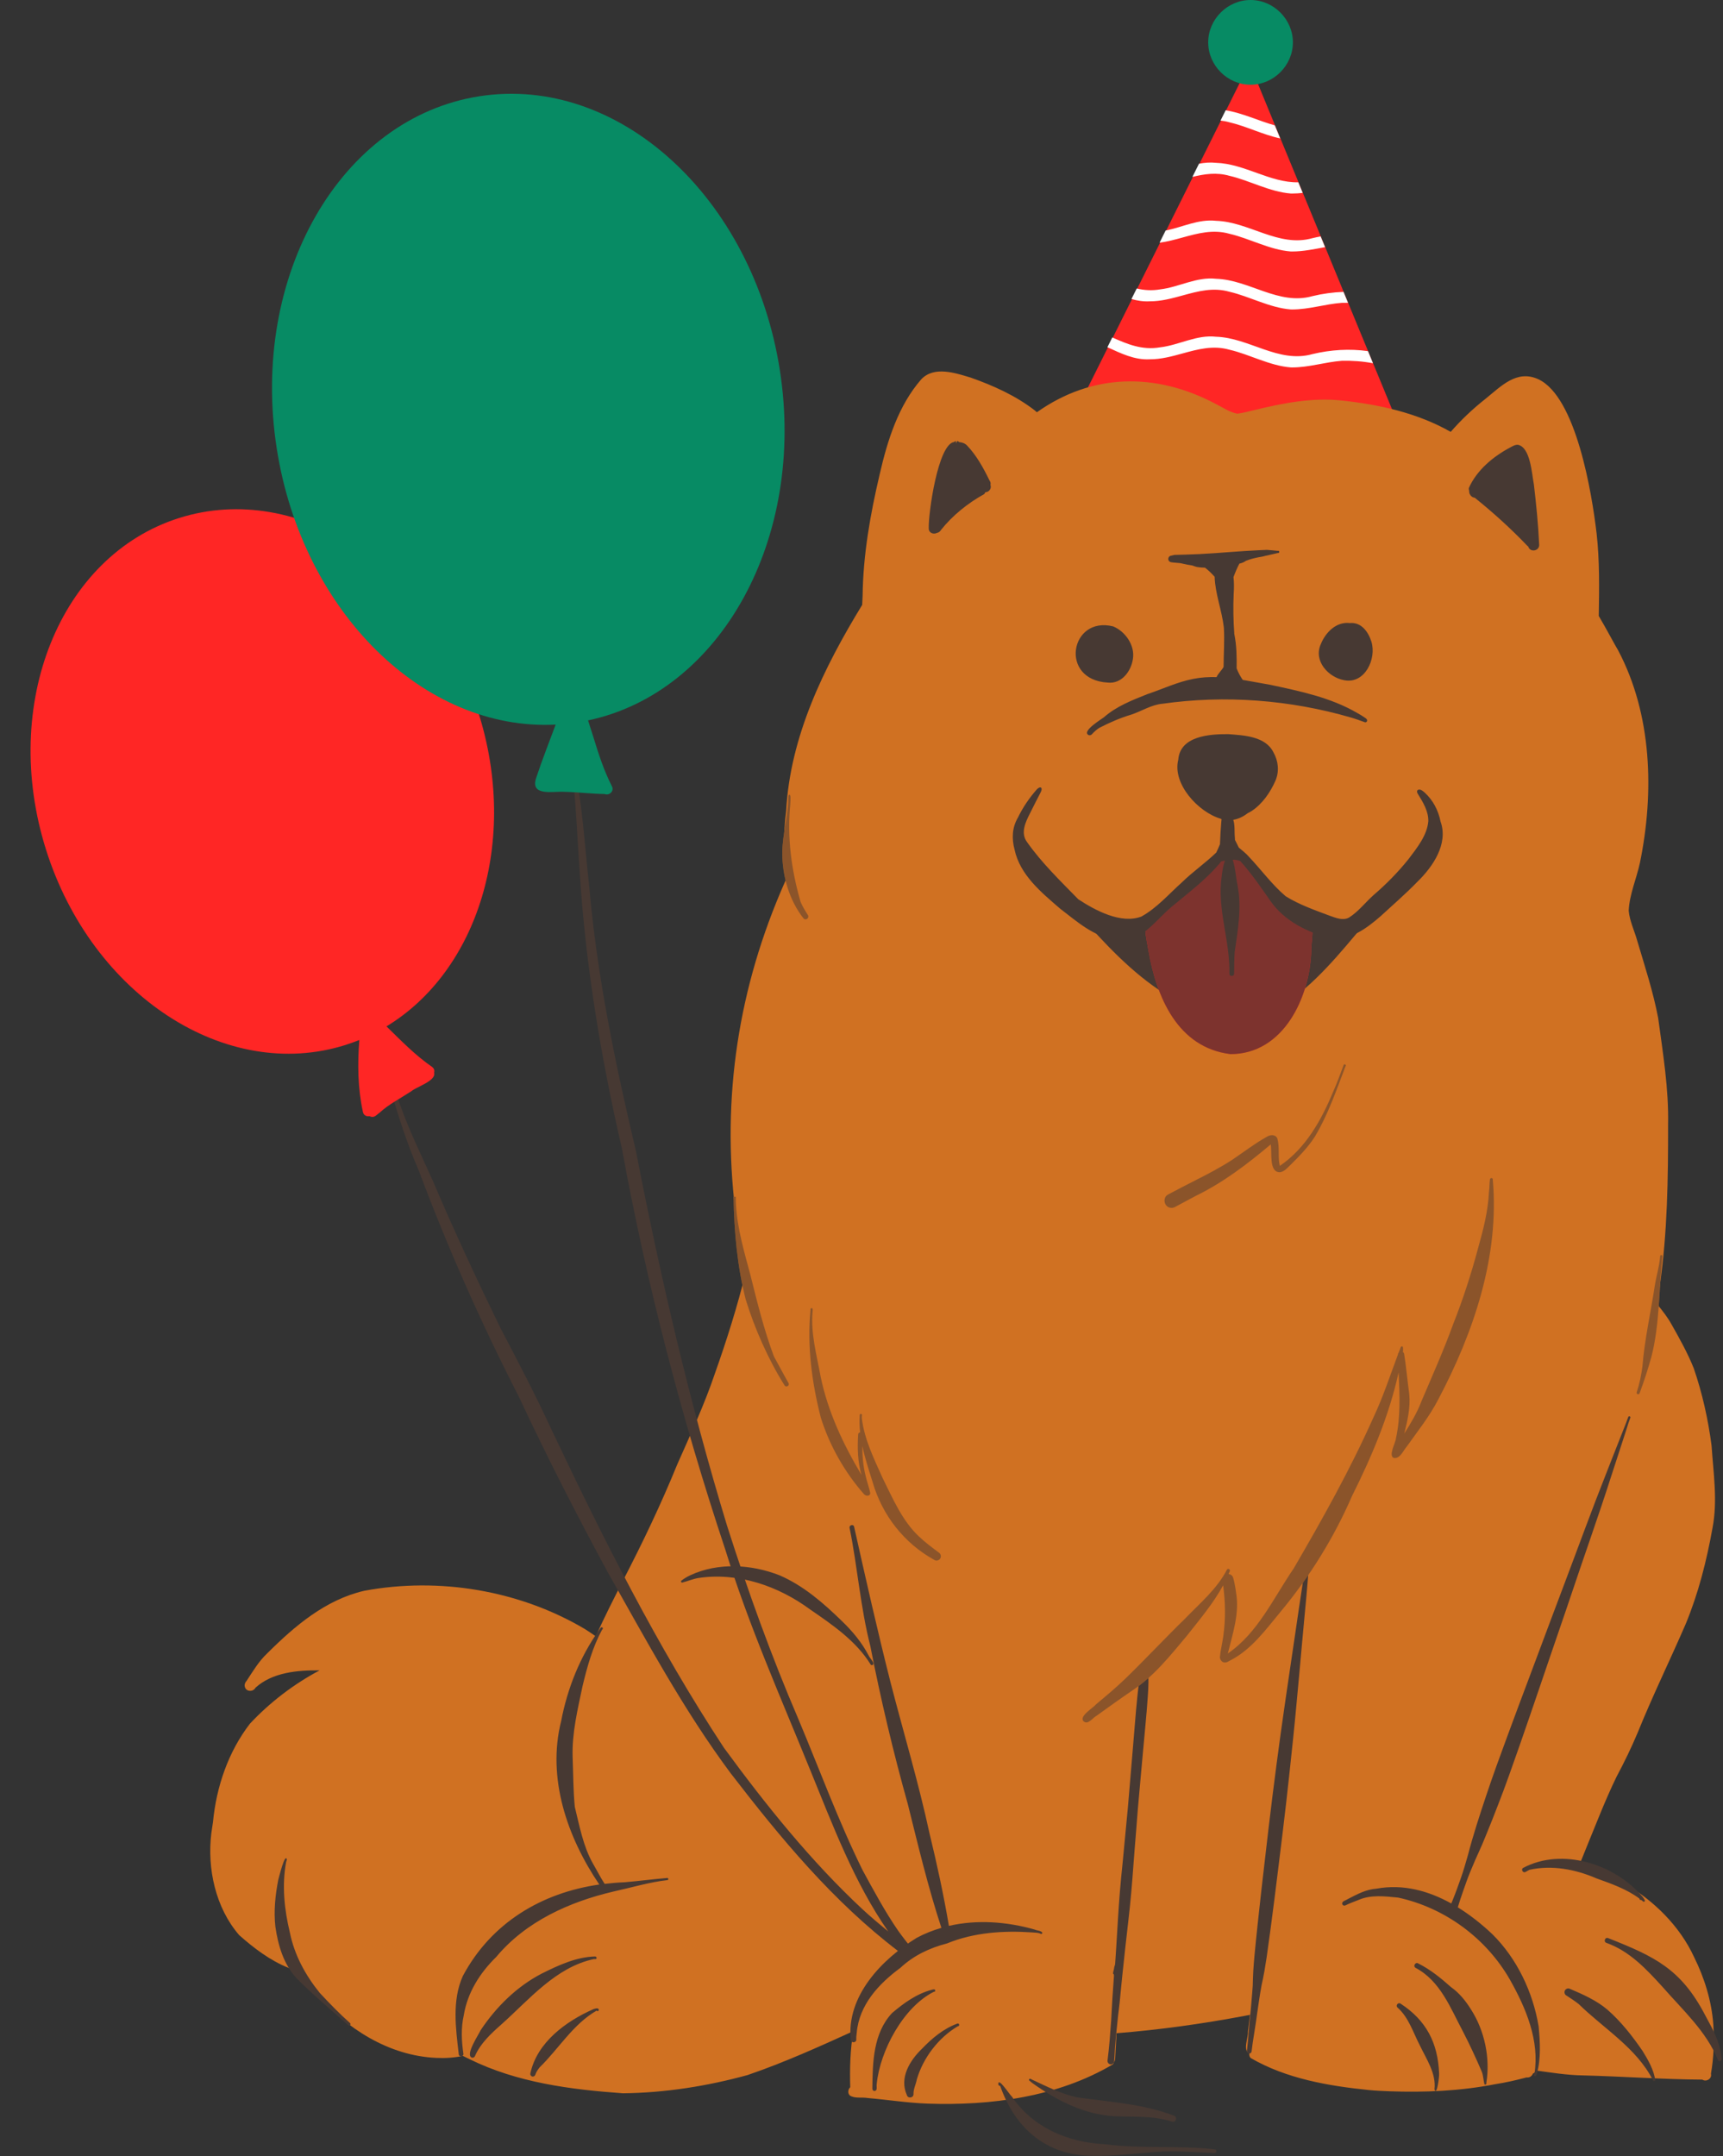
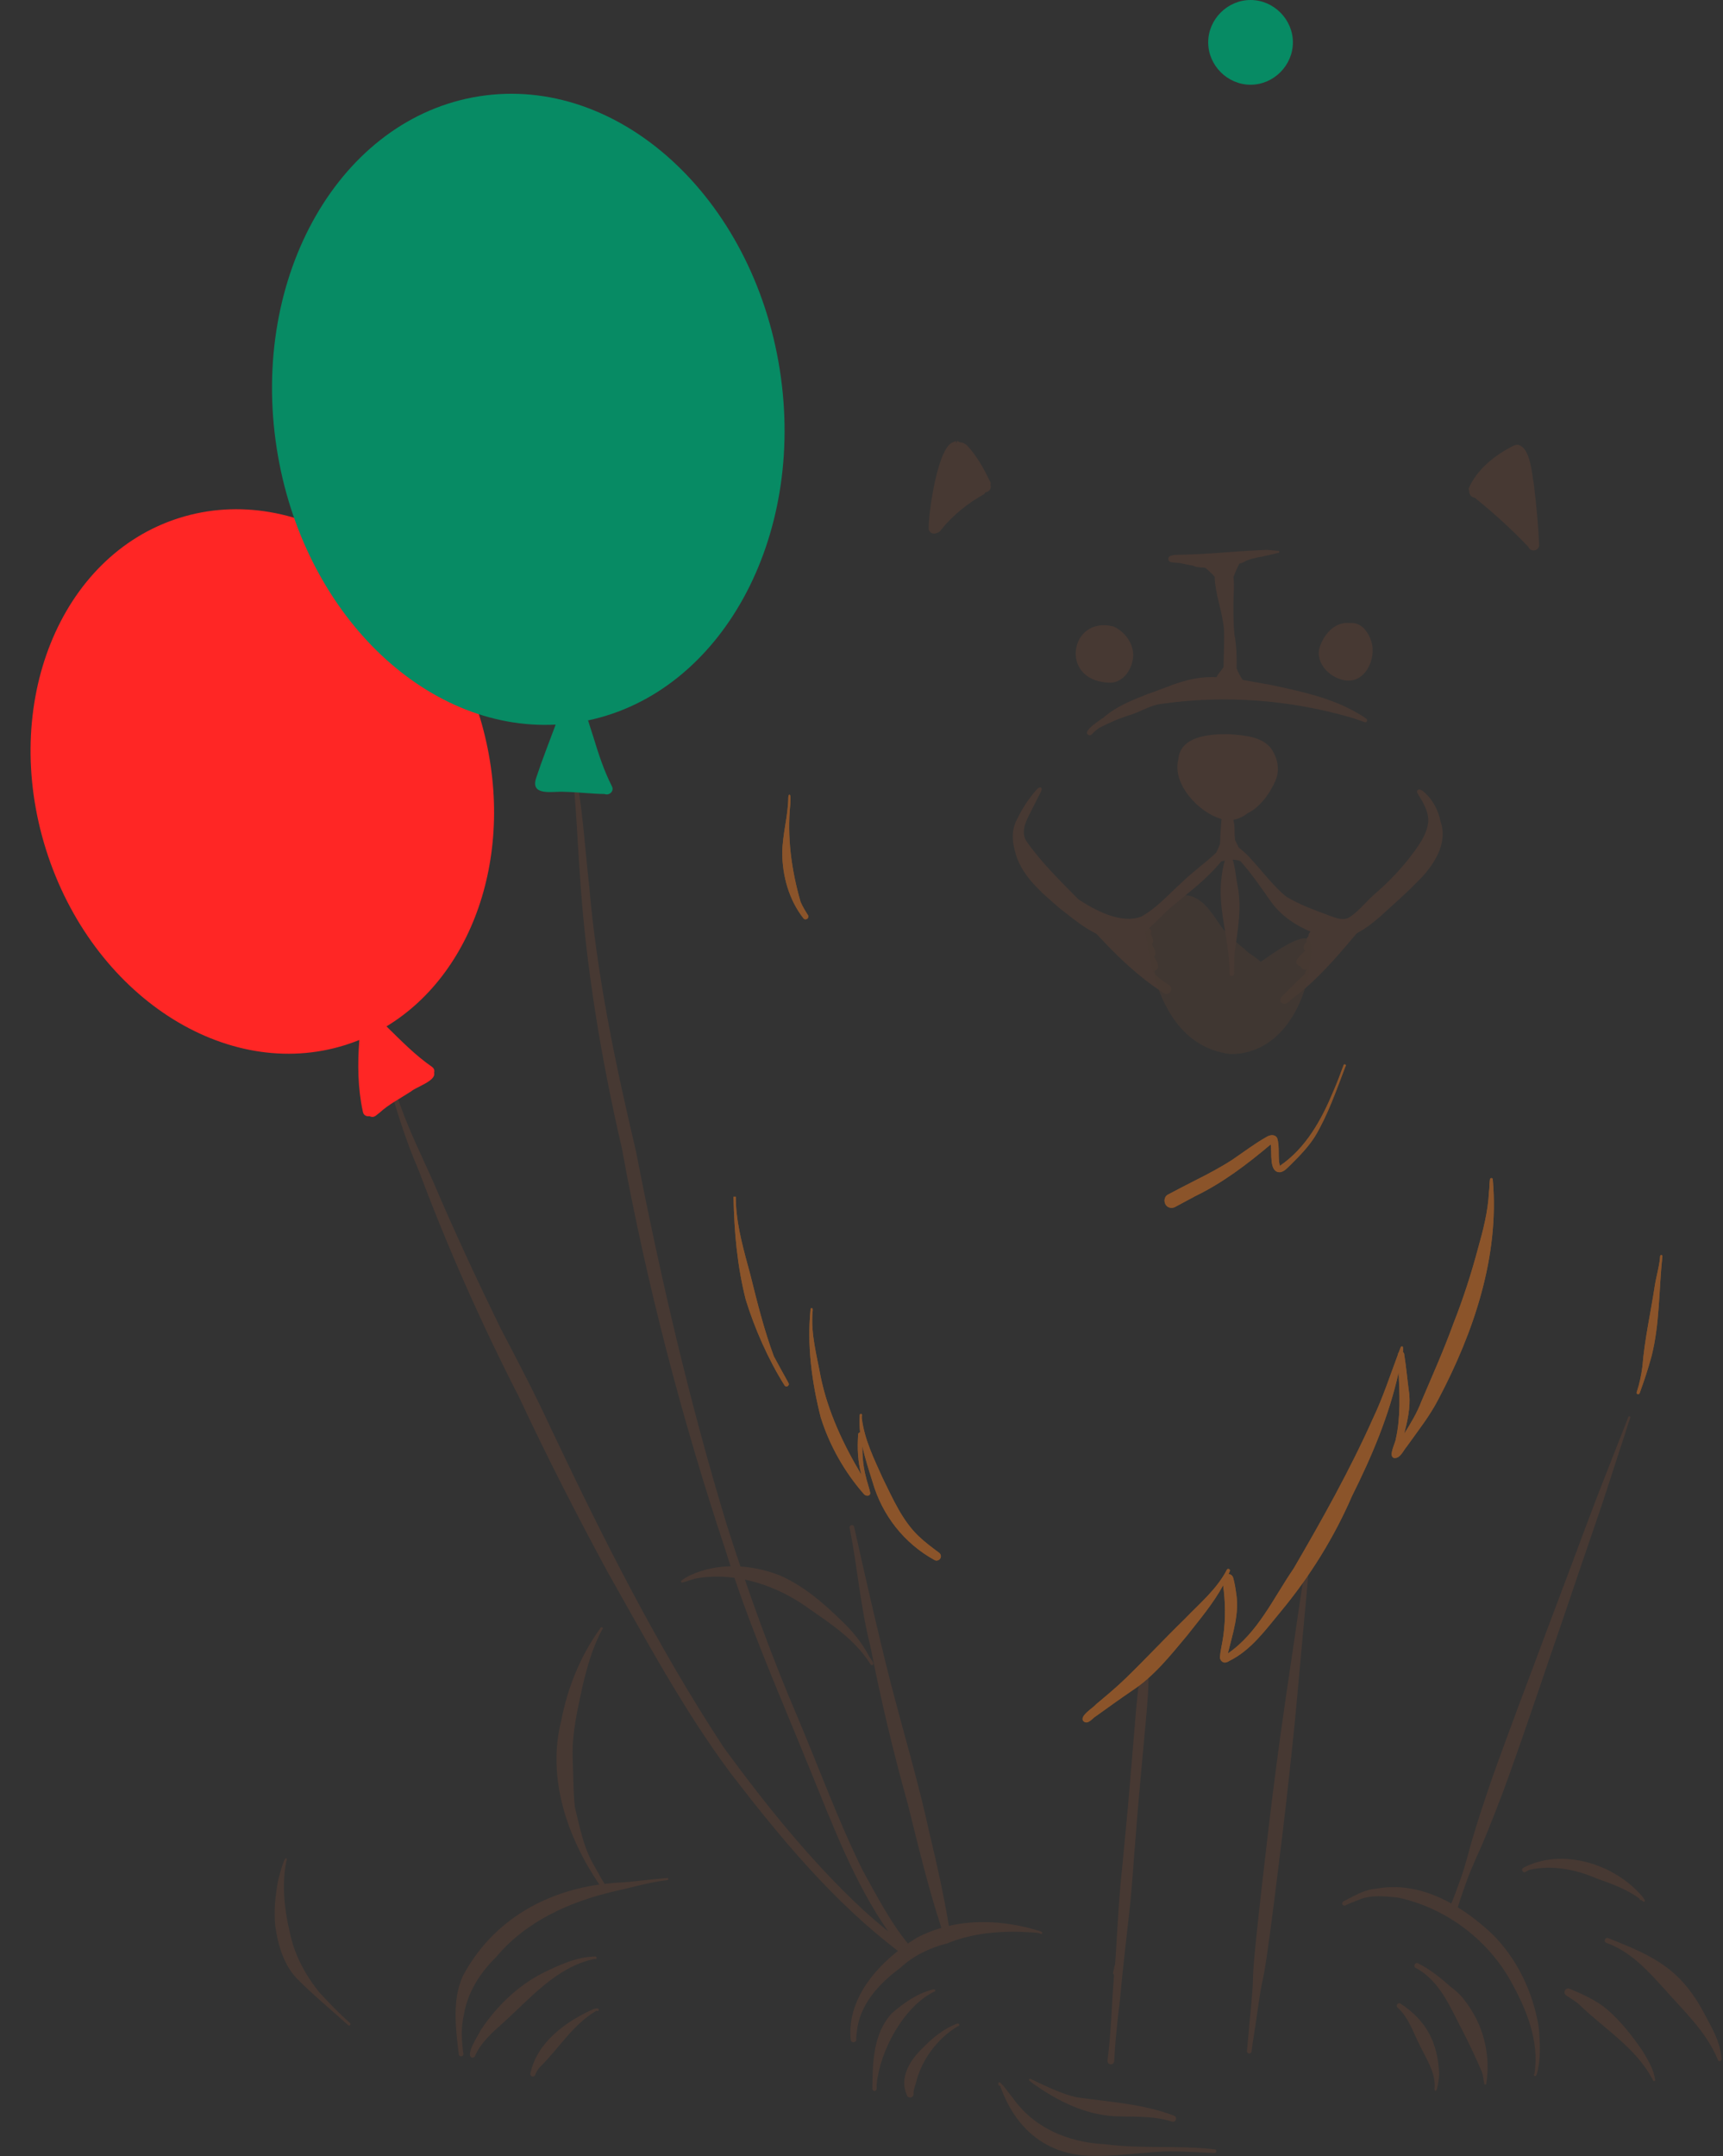
<svg xmlns="http://www.w3.org/2000/svg" height="486.6" preserveAspectRatio="xMidYMid meet" version="1.0" viewBox="-6.9 0.0 389.0 486.6" width="389.0" zoomAndPan="magnify">
  <rect x="-6.9" y="0.0" width="389.0" height="486.6" fill="#333333" stroke="none" />
  <g id="change1_1">
-     <path d="M309.848,101.633c-0.155,0.063-0.318,0.095-0.483,0.095c-0.065,0-0.135-0.004-0.205-0.017 c-0.22,0.236-0.532,0.385-0.871,0.385c-0.029,0-0.062,0-0.099-0.002c-5.136-0.449-10.27-0.897-15.408-1.344 c-5.586-0.488-11.167-0.975-16.753-1.459c-5.441-0.477-10.889-0.948-16.326-1.422c-5.479-0.482-10.958-0.956-16.437-1.437 c-2.035-0.178-4.074-0.354-6.105-0.53c-0.508-0.045-0.938-0.37-1.11-0.823c-0.434-0.338-0.659-0.971-0.4-1.486 c2.35-4.709,4.701-9.415,7.047-14.12c2.384-4.785,4.767-9.568,7.154-14.352c2.464-4.945,4.93-9.892,7.398-14.832 c2.4-4.812,4.799-9.623,7.195-14.434c2.396-4.805,4.795-9.608,7.186-14.412c0.812-1.62,1.614-3.248,2.432-4.863 c0.309-0.613,1.156-0.781,1.721-0.452c0.442,0.26,0.639,0.71,0.631,1.12c1.889,4.568,3.76,9.136,5.644,13.704 c1.994,4.832,3.984,9.659,5.974,14.49c2.039,4.946,4.075,9.891,6.114,14.835c2.034,4.922,4.058,9.845,6.084,14.762 c1.958,4.746,3.914,9.49,5.873,14.233c1.47,3.571,2.944,7.141,4.414,10.713C310.774,100.621,310.479,101.366,309.848,101.633z" fill="#FF2625" />
-   </g>
+     </g>
  <g id="change2_1">
-     <path d="M303.072,81.977c-2.306-0.446-4.668-0.604-7.007-0.555c-3.771,0.278-7.428,1.5-11.224,1.5 c-0.104,0-0.21-0.001-0.311-0.004c-4.797-0.369-9.32-2.948-13.846-3.991c-3.702-1.06-7.141-0.108-10.613,0.842 c-2.421,0.665-4.854,1.329-7.399,1.314c-3.421,0.193-6.475-1.322-9.554-2.721c0.365-0.735,0.732-1.471,1.101-2.206 c3.355,1.485,6.704,2.933,10.811,2.228c4.269-0.501,8.22-2.885,12.608-2.389c7.494,0.22,14.14,6.082,21.777,3.915 c4.122-0.987,8.365-1.249,12.53-0.667c0.257,0.623,0.516,1.247,0.773,1.872C302.838,81.401,302.953,81.69,303.072,81.977z M252.667,68.001c2.548,0.014,4.979-0.649,7.399-1.314c3.473-0.95,6.913-1.902,10.618-0.839c4.525,1.04,9.049,3.62,13.841,3.988 c0.103,0.002,0.209,0.004,0.311,0.004c3.796,0,7.453-1.223,11.224-1.5c0.463-0.01,0.922-0.01,1.381-0.004 c-0.336-0.821-0.675-1.642-1.016-2.463c-2.35,0.078-4.701,0.403-7.015,0.958c-7.636,2.166-14.282-3.696-21.772-3.917 c-4.394-0.496-8.34,1.887-12.611,2.392c-1.9,0.325-3.636,0.193-5.291-0.197c-0.376,0.757-0.754,1.513-1.134,2.267 c-0.013,0.037-0.033,0.071-0.05,0.106C249.879,67.864,251.244,68.083,252.667,68.001z M270.685,52.764 c4.525,1.042,9.049,3.62,13.841,3.991c0.105,0.001,0.212,0.001,0.315,0.001c2.51,0,4.959-0.534,7.42-0.977 c-0.336-0.809-0.672-1.615-1.004-2.424c-0.618,0.113-1.231,0.244-1.842,0.391c-7.641,2.166-14.283-3.696-21.777-3.915 c-3.964-0.444-7.571,1.449-11.375,2.197c-0.323,0.649-0.646,1.296-0.971,1.946c-0.135,0.268-0.266,0.534-0.397,0.798 c1.754-0.228,3.469-0.696,5.172-1.167C263.544,52.654,266.983,51.702,270.685,52.764z M270.685,39.681 c4.525,1.042,9.049,3.62,13.841,3.991c0.105,0.002,0.209,0.002,0.315,0.002c0.794,0,1.58-0.053,2.362-0.139 c-0.327-0.799-0.66-1.598-0.986-2.394c-6.344,0.139-12.15-4.203-18.579-4.392c-1.31-0.145-2.583-0.037-3.846,0.205 c-0.494,0.989-0.99,1.984-1.485,2.975C265.035,39.257,267.778,38.848,270.685,39.681z M282.129,31.239 c-0.237-0.577-0.474-1.153-0.712-1.728c-0.168-0.405-0.336-0.811-0.507-1.216c-3.687-1.03-7.299-2.792-11.09-3.407 c-0.388,0.774-0.773,1.55-1.163,2.324c0.667,0.07,1.344,0.197,2.027,0.394C274.448,28.472,278.211,30.402,282.129,31.239z" fill="#FFF" />
-   </g>
+     </g>
  <g id="change3_1">
-     <path d="M379.379,468.002c0.287,1.143-1.105,1.904-1.941,1.322c-9.009-0.058-17.984-0.725-26.998-0.953 c-3.55-0.054-7.051-0.626-10.56-1.102c-0.168,0.344-0.398,0.585-0.688,0.688c-0.204,0.544-0.75,0.976-1.434,0.872 c-2.347,0.613-4.704,1.167-7.104,1.532c-7.85,1.534-15.851,1.883-23.836,1.593c-1.564-0.059-3.141-0.128-4.659-0.279 c-9.141-0.921-18.657-2.566-26.674-7.215c-0.287-0.27-0.386-0.658-0.323-1.031c-1.553-0.651-0.223-3.56-0.324-4.89 c0.144-1.278,0.304-2.556,0.467-3.832c-0.406,0.081-0.811,0.158-1.212,0.229c-9.57,1.803-19.222,3.148-28.91,3.919 c-0.081,1.944-0.221,3.887-0.327,5.827c-0.008,0.27-0.103,0.515-0.263,0.712c-0.037,0.152-0.109,0.311-0.216,0.468 c-12.471,7.39-27.501,9.369-41.838,8.881c-4.533-0.164-9.026-0.88-13.548-1.266c-1.305-0.238-2.883,0.168-4.018-0.572 c-0.547-0.513-0.42-1.401,0.084-1.855c-0.119-4.119-0.021-8.468,0.701-12.662c-7.866,3.575-15.716,7.118-23.891,9.91 c-9.138,2.507-18.641,4.005-28.12,4.111c-11.86-0.852-23.885-2.399-34.677-7.719c-0.482-0.241-0.971-0.479-1.462-0.717 c-1.978,0.417-4.024,0.549-6.006,0.445c-10.718-0.466-20.366-6.632-27.186-14.634c-1.368-1.416-2.572-2.969-3.61-4.624 c-0.271,0.066-0.573,0.03-0.888-0.155c-0.569-0.295-1.144-0.593-1.71-0.913c-4.128-1.642-7.866-4.495-11.114-7.383 c-5.337-6.171-7.259-15.032-6.281-23.013c0.123-0.827,0.243-1.663,0.373-2.498c0.755-7.97,3.46-15.876,8.352-22.214 c4.496-4.808,9.901-8.932,15.716-12.016c-4.957-0.064-10.682,0.438-14.493,3.928c-0.474,0.921-1.944,0.945-2.333-0.062 c-0.219-0.516-0.042-1.082,0.33-1.475c1.427-2.169,2.768-4.451,4.682-6.244c6.188-6.163,13.153-12.093,21.873-14.106 c16.865-3.149,35.093-0.124,49.873,8.652c0.816,0.523,1.631,1.063,2.431,1.622c1.873-4.238,4.005-8.375,6.097-12.507 c4.454-8.583,8.624-17.305,12.277-26.265c3.042-6.903,6.112-13.442,8.499-20.511c2.657-7.485,5.067-15.105,6.957-22.82 c-0.927-4.569-1.631-9.196-2.324-13.791c-3.14-25.75,0.666-50.574,11.157-74.283c0.212-0.476,0.43-0.95,0.649-1.427 c-0.92-4.804-0.994-9.795-0.343-14.662c0.902-16.833,8.5-32.318,17.168-46.51c0.032-0.679,0.055-1.354,0.095-2.03 c0.116-9.305,1.733-18.406,3.854-27.441c1.742-7.591,4.195-15.5,9.411-21.458c2.896-3.028,7.654-1.408,11.134-0.362 c5.11,1.799,10.14,4.061,14.456,7.392c0.127,0.125,0.298,0.266,0.494,0.427c12.38-8.771,26.728-9.096,40.324-1.906 c1.604,0.782,3.118,1.89,4.903,2.228c1.307-0.137,2.572-0.534,3.854-0.805c6.389-1.559,13.013-2.875,19.61-2.178 c8.549,0.896,17.201,2.807,24.736,7.088c2.354-2.717,4.988-5.194,7.809-7.422c3.506-2.807,7.045-6.687,11.925-4.474 c8.616,3.927,12.158,25.933,13.201,34.799c0.693,6.19,0.595,12.421,0.488,18.64c1.945,3.293,3.587,6.48,4.373,7.76 c7.666,14.501,8.166,32.079,4.935,47.893c-0.811,3.748-2.371,7.141-2.547,10.872c0.221,2.375,1.31,4.544,1.94,6.826 c1.708,5.75,3.592,11.503,4.713,17.395c1.081,7.996,2.408,16.003,2.237,24.094c0.019,12.08-0.145,24.221-1.853,36.189 c-0.14,1.487-0.308,2.97-0.491,4.452c1.151,1.408,2.265,2.837,3.148,4.438c1.814,3.198,3.617,6.441,4.992,9.865 c1.938,5.638,3.252,11.547,4.022,17.463c0.408,6.184,1.399,12.396,0.217,18.559c-1.327,7.38-3.161,14.688-6.036,21.634 c-3.542,8.193-7.482,16.22-10.831,24.503c-1.417,3.392-3.104,6.846-4.82,10.057c-2.571,5.294-4.676,10.818-6.916,16.265 c-0.548,1.389-1.109,2.773-1.674,4.152c3.599,0.979,6.989,2.143,10.384,3.646c6.657,3.835,12.494,9.602,15.729,16.596 c2.367,4.779,3.959,9.923,4.345,15.253C380.137,460.612,380.021,464.359,379.379,468.002z" fill="#D07122" />
-   </g>
+     </g>
  <g id="change4_1">
    <path d="M288.39,218.642c0-0.008,0.031-0.018,0.044-0.025c-0.019,0.021-0.041,0.041-0.061,0.061 c0.005-0.013,0.017-0.024,0.017-0.039C288.39,218.64,288.39,218.64,288.39,218.642z M256.902,222.212 c-1.053-0.663-2.06-1.416-2.993-2.237c0-0.08-0.013-0.162-0.033-0.241c-0.028-0.103-0.053-0.201-0.099-0.295 c0.025-0.125,0.025-0.253,0.005-0.382c1.543-0.453,0.394-2.247-0.145-3.166c0.812-0.823-0.143-1.982-0.479-2.826 c0.685-0.661,0.033-1.582-0.246-2.283c0.66-1.741-2.64-2.446-2.424-0.392c-0.094,0.052-0.176,0.116-0.254,0.195 c-0.049,0.051-0.09,0.104-0.127,0.163c-0.61-0.749-1.838-1.124-2.228,0.029c-0.725-0.747-2.187-1.711-2.69-0.233 c-0.282-0.122-0.609-0.1-0.867,0.078c-0.442-0.505-1.09-1.176-1.765-0.629c-0.3,0.241-0.438,0.698-0.271,1.055 c-2.862-2.344-5.494-5.164-7.833-8.001c-1.117,0.186,2.003,2.908,2.318,3.407c5.765,6.517,11.861,13.095,19.25,17.779 c0.593,0.236,1.31-0.109,1.47-0.748C257.622,222.981,257.356,222.433,256.902,222.212z M306.797,202.013 c-1.236,1.257-2.248,2.77-3.505,4.016c-5.672,6.579-10.967,13.636-17.899,18.958c-0.905,0.471-1.765,2.071-2.884,1.403 c-0.676-0.514-0.267-1.356,0.282-1.777c1.628-1.632,3.253-3.268,4.942-4.836c-0.058-0.429,0.255-0.719,0.539-0.999 c-0.251,0.126-0.854,0.092-1.158-0.14c-0.168-0.127-0.289-0.308-0.354-0.512c-2.329-0.796,0.064-2.647,0.999-3.55 c-0.598-0.603-0.335-1.519,0.32-1.96c-0.124-0.399-0.025-0.856,0.287-1.165c0.044-0.044,0.089-0.092,0.135-0.14 c-0.041-0.417,0.17-0.78,0.484-1.066c0.007-0.094,0.034-0.187,0.113-0.264c0.138-0.093,0.261-0.103,0.379-0.082 c0.354-0.185,0.748-0.289,1.078-0.283c0.582-0.538,1.577-0.657,2.027,0.109c0.127,0,0.254,0.009,0.376,0.023 c0.328,0.035,0.627,0.224,0.823,0.487c0.186,0.011,0.369,0.068,0.532,0.175c0.496-0.36,1.253-0.271,1.532,0.312 c1.032-0.708,1.511-2.251,2.879-2.17c0.267-0.202,0.647-0.202,0.913,0.001c0.109,0.084,0.188,0.192,0.236,0.314 c1.832-1.982,3.796-3.869,5.479-5.974c0.357-0.436,0.676-0.947,1.134-1.28C306.756,201.423,307.059,201.826,306.797,202.013z M288.434,218.617c-0.013,0.008-0.044,0.018-0.044,0.025c0-0.002,0-0.002,0-0.003c0,0.015-0.012,0.026-0.017,0.039 C288.393,218.658,288.416,218.637,288.434,218.617z" fill="#473933" />
  </g>
  <g id="change1_2">
-     <path d="M289.141,214.502c-0.254,10.507-6.249,23.412-18.246,23.39c-11.967-1.494-16.696-12.883-18.526-23.425 c-0.209-1.645-2.113-8.86,1.159-7.571c0.017-0.004,0.04-0.004,0.061-0.004c0.537-0.349,1.024-0.774,1.516-1.186 c3.302-3.252,6.818-6.279,10.417-9.204c1.754-1.674,3.656-3.902,6.323-3.612c3.354,0.71,5.302,3.97,7.088,6.604 c1.511,2.245,3.682,3.931,5.737,5.648c0.65,0.794,2.526,1.696,3.468,2.73C290.311,208.008,289.014,212.985,289.141,214.502z" fill="#FF2625" />
-   </g>
+     </g>
  <g id="change4_2">
-     <path d="M289.141,214.502c-0.254,10.507-6.249,23.412-18.246,23.39 c-11.967-1.494-16.696-12.883-18.526-23.425c-0.209-1.645-2.113-8.86,1.159-7.571c0.017-0.004,0.04-0.004,0.061-0.004 c0.537-0.349,1.024-0.774,1.516-1.186c3.302-3.252,6.818-6.279,10.417-9.204c1.754-1.674,3.656-3.902,6.323-3.612 c3.354,0.71,5.302,3.97,7.088,6.604c1.511,2.245,3.682,3.931,5.737,5.648c0.65,0.794,2.526,1.696,3.468,2.73 C290.311,208.008,289.014,212.985,289.141,214.502z" fill="#473933" opacity=".7" />
+     <path d="M289.141,214.502c-0.254,10.507-6.249,23.412-18.246,23.39 c-11.967-1.494-16.696-12.883-18.526-23.425c-0.209-1.645-2.113-8.86,1.159-7.571c0.017-0.004,0.04-0.004,0.061-0.004 c0.537-0.349,1.024-0.774,1.516-1.186c1.754-1.674,3.656-3.902,6.323-3.612 c3.354,0.71,5.302,3.97,7.088,6.604c1.511,2.245,3.682,3.931,5.737,5.648c0.65,0.794,2.526,1.696,3.468,2.73 C290.311,208.008,289.014,212.985,289.141,214.502z" fill="#473933" opacity=".7" />
  </g>
  <g id="change4_3">
    <path d="M244.413,141.364c2.764,1.132,4.979,4.322,4.459,7.366c-0.409,2.791-2.575,5.659-5.654,5.316 C232.149,153.457,234.695,138.932,244.413,141.364z M296.606,153.514c4.655,0.885,7.312-4.825,6.113-8.719 c-0.708-2.207-2.276-4.432-4.861-4.183c-3.05-0.37-5.49,2.088-6.556,4.751C289.594,149.124,292.958,152.861,296.606,153.514z M267.766,152.808c-1.734-0.049-3.471,0.05-5.205,0.392c-3.62,0.688-6.953,2.294-10.425,3.452c-3.478,1.392-6.966,2.726-9.829,5.239 c-0.688,0.514-4.712,2.966-3.611,3.883c0.258,0.236,0.667,0.208,0.897-0.047c0.507-0.545,1.056-1.065,1.707-1.473 c2.318-1.192,4.696-2.231,7.203-2.981c2.347-0.771,4.487-2.205,6.981-2.445c14.205-2.021,28.856-0.9,42.647,3.109 c1.004,0.287,1.978,0.655,2.961,1.002c0.209,0.141,0.548,0.087,0.639-0.196c0.145-0.441-0.36-0.696-0.663-0.896 c-0.499-0.332-0.991-0.648-1.526-0.932c-5.979-3.493-12.839-4.906-19.542-6.347c-2.098-0.353-4.21-0.782-6.332-1.131 c-0.551-0.811-1.023-1.685-1.377-2.605c0.041-2.594,0.002-5.185-0.521-7.743c-0.226-3.012-0.277-6.063-0.143-9.085 c0.083-1.237,0.103-2.514-0.043-3.762c0.383-1.041,0.807-2.065,1.332-3.044c0.317-0.071,0.621-0.161,0.918-0.305 c0.191-0.09,0.372-0.209,0.548-0.322c0.042-0.016,0.078-0.037,0.119-0.051c0.435-0.167,0.872-0.308,1.322-0.433 c0.479-0.122,0.958-0.241,1.441-0.332c0.267-0.046,0.536-0.09,0.808-0.136c0.237-0.043,0.474-0.121,0.712-0.181 c0.918-0.221,1.842-0.389,2.76-0.626c0.053-0.001,0.099-0.006,0.15-0.01c0.32-0.021,0.292-0.524-0.031-0.504 c-0.054,0.003-0.106,0.008-0.16,0.013c-0.789-0.099-1.581-0.143-2.37-0.217c-0.647,0.025-1.299,0.056-1.945,0.085 c-2.089,0.099-4.174,0.244-6.257,0.394c-1.139,0.087-2.281,0.182-3.415,0.252c-1.213,0.071-2.417,0.144-3.625,0.22 c-0.59,0.035-1.178,0.043-1.765,0.065c-0.458,0.021-0.913,0.042-1.363,0.053c-0.847,0.023-1.695,0.044-2.539,0.065 c-0.287,0.063-0.573,0.131-0.859,0.208c-0.356,0.098-0.561,0.504-0.496,0.853c0.07,0.339,0.349,0.557,0.681,0.599 c0.601,0.106,1.252,0.106,1.892,0.186c0.028,0.003,0.057,0.008,0.085,0.011c0.025,0.005,0.083,0.013,0.14,0.021 c0.287,0.053,0.564,0.118,0.844,0.184c0.496,0.116,0.991,0.206,1.49,0.274l0.254,0.041c0.398,0.141,0.783,0.303,1.213,0.373 c0.562,0.088,1.121,0.121,1.687,0.132c0.784,0.599,1.494,1.309,2.172,2.048c0.114,3.829,1.658,7.665,2.083,11.482 c0.177,2.951-0.05,5.908-0.065,8.864C269.033,151.158,268.057,152.049,267.766,152.808z M204.656,120.259 c0.372-0.063,0.713-0.332,0.9-0.67c2.584-3.255,6.082-6.066,9.733-8.073c0.127-0.081,0.233-0.437,0.311-0.437h0.005 c0.766,0,1.421-0.848,1.11-1.658c0.093-0.385,0.013-0.664-0.23-1.019c-1.363-2.794-2.886-5.577-5.04-7.849 c-0.45-0.469-1.053-0.715-1.721-0.766c-0.27-0.035-0.511-0.708-0.72,0.292H209c-0.143-1-0.306-0.335-0.481-0.332 c-3.658,0.461-5.848,16.141-5.738,19.49C202.79,120.346,203.91,120.645,204.656,120.259z M326.051,112.33 c4.165,3.35,8.152,6.951,11.842,10.818c0.078,0.082,0.16,0.15,0.243,0.206c0.393,1.406,2.632,1.021,2.452-0.534 c-0.201-4.508-0.656-9-1.184-13.48c-0.467-2.394-0.767-8.35-3.579-8.96c-0.626-0.052-1.203,0.298-1.736,0.583 c-3.881,2.063-7.562,5.11-9.377,9.179c-0.025,0.214,0,0.428,0.078,0.62C324.717,111.497,325.302,112.279,326.051,112.33z M313.083,199.016c3.506-3.401,7.061-8.567,5.247-13.622c-0.492-2.488-1.697-4.812-3.58-6.529c-0.363-0.322-0.95-0.834-1.47-0.632 c-0.417,0.186-0.246,0.706-0.037,0.991c1.146,1.855,2.38,3.867,2.326,6.128c-0.303,3.247-2.559,5.99-4.46,8.519 c-2.334,2.92-5.036,5.678-7.895,8.12c-1.868,1.671-3.432,3.751-5.565,5.093c-1.408,0.742-2.976,0.052-4.353-0.428 c-3.28-1.229-6.888-2.491-9.912-4.376c-3.084-2.601-5.529-5.997-8.321-8.932c-0.65-0.771-1.503-1.398-2.285-2.074 c-0.312-0.59-0.579-1.234-0.861-1.728c-0.003-0.177-0.013-0.35-0.02-0.496c-0.144-1.332,0.054-2.754-0.359-4.038 c1.184-0.189,2.276-0.735,3.251-1.491c0.348-0.168,0.663-0.352,0.917-0.509c2.429-1.613,4.201-4.204,5.363-6.85 c0.89-2.09,0.64-4.438-0.466-6.379c-1.793-3.61-6.585-3.829-10.188-4.103c-4.267-0.025-10.884,0.418-11.298,5.777 c-1.376,5.405,4.479,11.828,9.607,13.322c0.049,0.044,0.113,0.069,0.169,0.105c-0.021,0.17-0.042,0.34-0.055,0.51 c-0.15,1.702-0.245,3.406-0.304,5.112c-0.249,0.636-0.543,1.264-0.833,1.888c-2.463,2.373-5.305,4.331-7.757,6.727 c-2.934,2.63-5.635,5.77-9.144,7.72c-4.607,1.758-10.409-1.378-14.259-3.896c-4.026-4.127-8.243-8.189-11.568-12.911 c-1.506-2.03-0.373-4.432,0.631-6.414c0.761-1.537,1.633-3.236,2.445-4.811c0.155-0.311,0.412-0.921-0.01-1.116 c-0.323-0.015-0.593,0.19-0.823,0.412c-1.694,1.926-3.141,4.015-4.298,6.396c-1.324,2.25-1.434,4.736-0.758,7.249 c1.229,5.732,6.052,9.656,10.282,13.315c3.829,2.919,7.633,6.399,12.616,6.983c5.523,1.078,8.872-4.401,12.624-7.457 c3.867-3.238,7.985-6.28,11.149-10.208c0.276-0.055,0.553-0.112,0.828-0.164c-0.609,1.56-0.825,4.362-0.906,5.03 c-0.522,6.956,2.08,13.55,1.909,20.493c0,0.695,1.056,0.681,1.061,0c0.024-1.615,0.021-3.232,0.122-4.844 c0.706-4.905,1.635-10.009,0.676-14.961c-0.416-1.951-0.494-4.027-1.115-5.919c0.584-0.004,1.163,0.083,1.733,0.319 c2.497,2.788,4.626,5.891,6.769,8.966c3.138,4.535,8.489,7.209,13.747,8.443c4.336,0.55,8.08-2.315,11.175-5.007 C307.6,204.185,310.458,201.724,313.083,199.016z M226.682,435.453c-6.27-1.781-13.02-2.284-19.347-0.826 c-1.187-6.994-2.689-13.926-4.367-20.82c-2.489-11.521-5.892-22.82-8.836-34.229c-2.949-11.628-5.584-23.328-8.199-35.022 c-0.173-0.681-1.189-0.348-1.016,0.282c1.785,8.812,2.435,17.886,4.676,26.637c2.329,11.933,5.158,23.882,8.446,35.602 c2.349,9.4,4.567,18.78,7.6,27.994c-1.922,0.56-3.798,1.301-5.597,2.267c-7.863,4.836-15.875,13.112-14.871,23.017 c0.078,0.767,1.273,0.681,1.253-0.069c-0.029-0.504,0.033-0.986,0.095-1.495c0.544-6.33,4.966-11.096,9.878-14.704 c2.957-2.769,6.593-4.487,10.508-5.496c6.036-2.477,12.719-2.932,19.196-2.489c0.631,0.07,1.277,0.021,1.88,0.271 c0.159,0.196,0.533,0.011,0.425-0.259C227.993,435.665,227.227,435.707,226.682,435.453z M252.165,376.623 c-0.021-0.267-0.217-0.491-0.488-0.529c-0.265-0.037-0.569,0.139-0.622,0.413c-0.004,0.013-0.008,0.021-0.012,0.033 c-0.021,0.05-0.037,0.094-0.053,0.144c-0.096,0.25-0.188,0.496-0.256,0.75c-0.052,0.25-0.109,0.494-0.163,0.74 c-0.11,0.488-0.204,0.975-0.287,1.467c-0.171,1.007-0.273,2.018-0.385,3.034c-0.226,2.108-0.401,4.221-0.572,6.334 c-0.332,4.169-0.701,8.337-1.048,12.506c-0.177,2.146-0.353,4.287-0.541,6.429c-0.188,2.114-0.406,4.226-0.603,6.34 c-0.196,2.075-0.381,4.152-0.593,6.228c-0.214,2.057-0.414,4.116-0.587,6.176c-0.348,4.177-0.564,8.357-0.831,12.534 c-0.008,0.172-0.021,0.359-0.036,0.553c-0.033,0.531-0.07,1.11-0.106,1.69c-0.046,0.587-0.09,1.185-0.127,1.785 c-0.018,0.259-0.195,0.541-0.213,0.823c-0.033,0.426-0.252,0.881-0.252,1.335c0,0.009,0,0.013,0,0.021 c0,0.033,0.154,0.066,0.154,0.103c-0.008,0.099,0.063,0.213,0.056,0.324c-0.115,1.699-0.232,3.407-0.354,5.11 c-0.118,1.653-0.173,3.312-0.279,4.967c-0.101,1.47-0.223,3.033-0.35,4.599c-0.119,1.503-0.298,2.996-0.474,4.491 c-0.05,0.45,0.292,0.859,0.755,0.859c0.427,0,0.731-0.342,0.755-0.756c0.005-0.058,0.008-0.119,0.013-0.181 c0.057-0.88,0.107-1.863,0.169-2.847c0.099-1.33,0.246-2.755,0.381-4.181c0.098-1.007,0.209-2.019,0.315-3.03 c0.111-0.994,0.254-1.984,0.352-2.985c0.218-2.05,0.389-4.111,0.61-6.166c0.442-4.111,0.868-8.223,1.359-12.329 c0.491-4.169,0.844-8.354,1.143-12.535c0.144-2.063,0.324-4.119,0.487-6.18c0.173-2.137,0.323-4.279,0.507-6.416 c0.362-4.251,0.774-8.497,1.144-12.746c0.36-4.174,0.815-8.347,1.093-12.527l0.013-0.18c0.069-1.058,0.144-2.105,0.144-3.166 c0-1.007-0.009-2.026-0.214-3.018C252.167,376.633,252.165,376.625,252.165,376.623z M288.28,350.337 c-0.098,0.896-0.257,1.785-0.393,2.681c-0.172,1.095-0.355,2.188-0.523,3.285c-0.349,2.216-0.684,4.438-1.004,6.658 c-0.667,4.681-1.388,9.349-2.067,14.024c-0.696,4.775-1.409,9.546-2.067,14.323c-0.651,4.709-1.263,9.423-1.855,14.137 c-0.605,4.803-1.155,9.615-1.716,14.426c-0.545,4.722-1.102,9.446-1.593,14.176c-0.251,2.38-0.505,4.755-0.725,7.139 c-0.114,1.216-0.205,2.427-0.287,3.64c-0.073,1.121-0.083,2.244-0.122,3.362c-0.041,0.564-0.091,1.13-0.132,1.699 c-0.09,1.134-0.176,2.269-0.287,3.397c-0.102,1.066-0.22,2.13-0.315,3.19c-0.094,1.077-0.176,2.155-0.274,3.231 c-0.085,1.04-0.191,2.083-0.303,3.12c-0.033,0.29,0.16,0.562,0.455,0.603c0.024,0.003,0.045,0.003,0.07,0.003 c0.261,0,0.494-0.196,0.527-0.458c0.086-0.651,0.163-1.302,0.254-1.953c0.147-1.02,0.311-2.039,0.476-3.056 c0.18-1.092,0.34-2.189,0.486-3.288c0.144-1.06,0.295-2.117,0.464-3.178c0.188-1.159,0.344-2.326,0.577-3.472 c0.212-0.974,0.45-2.081,0.642-3.193c0.186-1.057,0.356-2.117,0.513-3.183c0.311-2.15,0.598-4.295,0.889-6.445 c0.63-4.684,1.207-9.377,1.786-14.07c0.59-4.789,1.19-9.586,1.735-14.384c0.544-4.775,1.052-9.555,1.551-14.337 c0.501-4.755,0.918-9.521,1.364-14.279c0.438-4.712,0.835-9.434,1.29-14.15c0.23-2.396,0.455-4.787,0.647-7.188 c0.173-2.125,0.315-4.259,0.545-6.38C288.932,350.027,288.322,349.939,288.28,350.337z M363.256,428.482 c-0.002,0.015-0.016,0.026-0.015,0.042c0.008,0.16,0.143,0.266,0.298,0.266c0.026,0,0.043-0.024,0.066-0.032 c0.184,0.145,0.374,0.28,0.552,0.434c0.693-0.044-0.003-0.807-0.196-1.101c-6.229-7.412-18.156-11.236-26.984-6.548 c-0.554,0.331-0.05,1.224,0.515,0.926c0.312-0.157,0.599-0.344,0.914-0.496c5.086-1.126,10.4-0.111,15.139,1.94 C356.9,425.116,360.396,426.344,363.256,428.482z M381.627,463.526c-0.419-3.198-2.13-6.055-3.616-8.859 c-5.442-10.365-11.408-13.157-21.862-17.286c-0.7-0.254-1.078,0.836-0.385,1.078c5.278,1.876,9.077,5.975,12.756,10.02 c4.508,5.164,9.827,9.959,12.448,16.433c0.062,0.181,0.229,0.271,0.393,0.271C382.088,465.071,381.643,464.077,381.627,463.526z M355.985,453.52c-2.506-2.118-5.548-3.444-8.537-4.722c-0.385-0.16-0.856,0.049-1.04,0.413c-0.188,0.36-0.087,0.859,0.265,1.09 c0.972,0.613,1.93,1.257,2.838,1.961c5.651,5.527,13.043,9.905,16.74,17.132c0.029,0.287,0.446,0.361,0.554,0.074 c-0.315-2.351-1.622-4.598-2.863-6.613C361.632,459.485,359.068,456.208,355.985,453.52z M325.192,453.47 c-1.196-1.925-2.634-3.71-4.497-5.024c-2.28-2.02-4.655-3.972-7.428-5.355c-0.627-0.349-1.187,0.608-0.606,0.99 c5.628,2.964,7.899,9.078,10.725,14.381c1.532,2.961,2.937,5.99,4.246,9.054c0.353,0.859,0.37,1.907,0.595,2.817 c0.15,0.274,0.562,0.029,0.438-0.253C329.585,464.509,328.296,458.265,325.192,453.47z M309.32,452.185 c-0.556-0.411-1.213,0.43-0.703,0.875c2.541,2.248,3.517,5.63,5.048,8.554c1.482,3.112,3.723,6.328,3.292,9.919 c0.586,1.675,1.138-3.244,1.049-3.674C317.707,461,315.103,455.963,309.32,452.185z M203.939,449.498 c0.418,0.046,0.405-0.589,0-0.539c-0.143,0-0.29,0.049-0.435,0.08c-3.382,0.872-6.335,2.986-9.013,5.266 c-4.276,4.583-4.379,11.176-4.441,17.098c0.018,0.266,0.209,0.486,0.484,0.486c0.768-0.077,0.389-1.04,0.501-1.568 C191.778,462.83,197.043,452.946,203.939,449.498z M209.234,456.68c-3.104,1.135-5.681,3.285-7.944,5.64 c-2.78,2.668-5.196,6.593-3.455,10.474c0.208,0.856,1.521,0.684,1.506-0.188c-0.041-1.183,0.508-2.075,0.75-3.33 c1.403-4.818,4.856-9.393,9.241-11.988C209.84,457.291,209.701,456.511,209.234,456.68z M143.648,423.828 c-3.178,0.258-6.355,0.691-9.537,0.957c-1.516,0.054-3.013,0.187-4.497,0.364c-0.964-1.468-1.778-3.104-2.668-4.623 c-2.185-3.885-3.014-8.459-4.073-12.759c-0.368-3.816-0.339-7.363-0.492-11.277c-0.162-5.405,1.139-10.729,2.244-15.986 c1.032-4.32,2.28-8.82,4.419-12.739c0.306-0.114,0.152-0.622-0.176-0.516c-0.219,0.111-0.323,0.368-0.477,0.562 c-4.353,6.109-7.183,13.206-8.59,20.56c-3.258,12.879,1.357,26.235,8.603,36.922c-12.972,1.864-24.38,8.587-30.812,20.652 c-2.479,5.512-1.593,11.871-0.908,17.711c0.119,0.683,1.173,0.461,1.034-0.188c-0.418-2.867-0.562-5.816,0.09-8.674 c0.839-5.131,3.646-9.553,7.334-13.164c6.701-8.026,16.547-12.445,26.564-14.779c3.994-0.872,8.036-2.101,12.118-2.556 C144.152,424.184,143.951,423.701,143.648,423.828z M127.433,442.123c0.487,0.086,0.469-0.561,0.021-0.59 c-4.232,0.104-8.271,1.979-12.004,3.837c-5.657,2.921-10.323,7.532-13.831,12.793c-0.477,1.065-3.562,5.594-1.982,6.204 c0.293,0.069,0.615-0.104,0.713-0.394c1.207-2.83,3.687-5.115,5.985-7.138c6.243-5.577,12.236-12.865,20.801-14.708 C127.225,442.123,127.339,442.102,127.433,442.123z M128.078,453.269c-0.309-0.098-0.644,0.065-0.948,0.127 c-6.251,2.753-12.782,7.498-14.296,14.536c-0.068,0.308,0.136,0.623,0.444,0.693c0.276,0.062,0.571-0.104,0.667-0.373 c0.192-0.626,0.577-1.159,0.97-1.674c4.306-4.182,7.562-9.775,12.892-12.826C128.149,454.167,128.532,453.461,128.078,453.269z M65.308,449.776c-3.247-4-5.737-8.559-6.763-13.64c-1.249-5.143-1.824-10.638-0.85-15.913c0.041-0.155,0.133-0.38,0.178-0.572 c-0.43-1.614-1.779,4-1.939,4.525c-0.682,3.476-1.065,7.095-0.667,10.624c0.617,4.223,1.857,8.535,4.846,11.708 c3.682,3.71,7.723,7.035,11.605,10.541c0.291,0.267,0.723-0.205,0.408-0.488C69.734,454.441,67.501,452.118,65.308,449.776z M189.669,375.647c0.07,0.104,0.168,0.144,0.266,0.144c1.032-0.185-0.504-1.605-0.725-2.179c-1.521-2.924-3.644-5.479-6.012-7.751 c-4.176-4.074-8.668-7.994-14.07-10.336c-6.377-2.507-13.857-2.952-20.154-0.041c-0.701,0.331-1.367,0.717-1.983,1.188 c-0.295,0.155-0.065,0.618,0.222,0.458c1.194-0.306,2.255-0.784,3.507-1.002c8.944-1.36,18.064,1.769,25.275,7.085 C181.031,366.679,186.369,370.299,189.669,375.647z M329.999,436.477c-2.353-2.218-4.967-4.303-7.772-6.036 c0.186-0.597,0.363-1.197,0.562-1.79c0.226-0.696,0.468-1.388,0.709-2.076c0.479-1.358,0.95-2.719,1.498-4.049l0.07-0.169 c0.013-0.028,0.028-0.069,0.044-0.11c0.021-0.041,0.083-0.184,0.14-0.331l0.018-0.037c0.057-0.136,0.109-0.267,0.166-0.397 c0.215-0.503,0.464-1.113,0.727-1.721c0.262-0.605,0.549-1.198,0.811-1.801c0.262-0.606,0.544-1.204,0.802-1.81 c0.295-0.692,0.577-1.384,0.859-2.077l0.028-0.072c0.935-2.233,1.804-4.492,2.68-6.749c0.844-2.157,1.649-4.333,2.433-6.52 c1.604-4.476,3.17-8.968,4.712-13.468c0.771-2.243,1.528-4.488,2.303-6.728c0.773-2.266,1.531-4.537,2.316-6.798 c0.791-2.272,1.56-4.553,2.339-6.829c0.758-2.217,1.526-4.427,2.264-6.646c1.511-4.508,3.063-9.005,4.607-13.505 c0.787-2.294,1.571-4.59,2.342-6.888c0.75-2.216,1.462-4.439,2.187-6.662c0.745-2.276,1.475-4.562,2.228-6.843 c0.386-1.171,0.767-2.347,1.144-3.521c0.176-0.557,0.353-1.113,0.528-1.672c0.135-0.412,0.295-0.814,0.438-1.224 c0.106-0.306-0.373-0.466-0.475-0.158c-0.291,0.847-0.628,1.677-0.954,2.51c-0.381,0.944-0.75,1.887-1.118,2.833 c-1.728,4.431-3.497,8.849-5.2,13.287c-1.679,4.396-3.321,8.797-4.963,13.198c-1.687,4.533-3.412,9.05-5.11,13.578 c-0.814,2.191-1.643,4.373-2.457,6.564c-0.839,2.269-1.708,4.528-2.547,6.797c-0.827,2.24-1.684,4.469-2.515,6.704 c-0.827,2.207-1.638,4.422-2.457,6.629c-1.654,4.468-3.289,8.939-4.79,13.457c-1.475,4.417-2.929,8.852-4.096,13.361 c-0.5,1.731-0.991,3.476-1.594,5.172c-0.608,1.707-1.216,3.426-1.904,5.103c-0.075,0.173-0.159,0.376-0.247,0.591 c-5.145-2.865-10.884-4.444-16.882-3.344c-2.378,0.163-4.372,1.266-6.453,2.331c-0.445,0.331-1.58,0.507-1.236,1.256 c0.127,0.209,0.401,0.308,0.626,0.201c0.988-0.483,2.008-0.852,3.032-1.253c2.751-1.205,5.961-0.814,8.914-0.52 c10.527,2.279,19.871,9.146,25.232,18.508c3.632,6.433,6.744,13.788,5.536,21.31c-0.222,0.124-0.09,0.466,0.143,0.466 c0.241,0.005,0.349-0.303,0.406-0.499c0.953-3.48,0.74-7.201,0.396-10.757C339.184,449.577,335.584,441.983,329.999,436.477z" fill="#473933" />
  </g>
  <g id="change3_2">
    <path d="M171.12,312.122c0.333,0.569-0.547,1.104-0.897,0.519c-3.639-5.762-6.783-12.883-8.778-19.412 c-1.89-7.553-2.599-15.148-2.735-23.148h0.504c0,1,0.015,1.264,0.051,1.846c0.312,5.418,1.863,10.604,3.254,15.81 c1.533,6.163,3.079,12.392,5.292,18.35C168.922,308.095,169.982,310.128,171.12,312.122z M200.5,346.684 c-3.738-3.55-5.832-8.492-8.121-13.1c-1.947-4.345-4.125-8.718-4.706-13.491c0.003-0.218-0.011-0.432,0.013-0.644 c0.152-0.36-0.369-0.523-0.483-0.164c-0.098,1.331-0.061,2.657,0.085,3.968c-0.236,0.028-0.449,0.201-0.444,0.504 c-0.193,3.056-0.106,6.13,0.744,9.087c-4.108-6.9-7.547-14.169-9.196-22.089c-0.888-4.852-2.273-9.736-1.837-14.712 c0.018-0.201,0.057-0.414,0.025-0.613c-0.051-0.32-0.545-0.243-0.5,0.077c0.013,0.058,0.005,0.117,0,0.176 c-0.782,8.084,0.32,16.355,2.32,24.2c1.981,6.343,5.402,12.366,9.781,17.342c0.423,0.438,1.349,0.499,1.4-0.262 c-0.268-1.335-0.775-2.624-1.067-3.964c-0.545-2.15-0.734-4.406-0.721-6.658c0.585,2.756,1.485,5.466,2.315,8.125 c2.163,7.493,7.125,13.835,13.98,17.6c0.446,0.27,1.065,0.069,1.314-0.386c0.237-0.43,0.105-0.962-0.278-1.249 C203.535,349.235,201.933,348.06,200.5,346.684z M330.13,266.201c0.041-0.391-0.558-0.455-0.636-0.083 c-0.155,0.95-0.089,1.925-0.233,2.883c-0.199,4.32-1.293,8.554-2.477,12.748c-1.531,5.729-3.37,11.444-5.562,16.968 c-2.158,5.967-4.757,11.762-7.24,17.6c-0.9,2.435-2.439,4.993-3.853,7.229c0.737-2.895,1.421-5.884,1.139-8.89 c-0.417-3.03-0.671-6.064-1.154-9.095c-0.037-0.201-0.14-0.344-0.274-0.43c0.033-0.471,0.179-1.713-0.479-1.151 c-0.165,0.422-0.324,0.849-0.488,1.273c-0.102,0.106-0.164,0.254-0.164,0.439c-1.806,4.814-3.357,9.614-5.597,14.331 c-5.226,11.703-11.503,22.902-17.953,33.968c-4.541,6.608-8.062,14.531-14.854,19.162c1.089-4.45,2.678-9.061,1.857-13.733 c-0.135-1.02-0.318-2.194-0.649-3.358c-0.181-0.541-0.595-0.798-1.037-0.831c0.099-0.229,0.193-0.455,0.282-0.684 c0.147-0.385-0.43-0.672-0.647-0.323c-2.259,4.394-6.137,7.607-9.516,11.121c-4.536,4.414-8.853,9.054-13.394,13.457 c-2.11,2.039-4.361,3.914-6.613,5.793c-0.688,0.856-3.894,2.691-2.892,3.829c1.032,0.95,2.06-0.725,2.944-1.2 c2.637-1.899,5.467-3.927,8.181-5.777c4.857-3.206,8.518-7.854,12.221-12.272c2.89-3.669,5.966-7.297,8.205-11.408 c0.509,3.82,0.578,7.518,0.038,11.445c-0.218,1.601-0.632,3.185-0.775,4.791c0.025,0.326,0.165,0.676,0.413,0.896 c0.492,0.497,1.196,0.287,1.697-0.06c4.954-2.438,8.218-7.048,11.664-11.188c6.528-7.879,11.987-16.63,16.058-26.035 c4.458-8.915,8.373-18.14,10.522-27.899c0.23,4.98,0.477,9.984-0.605,14.898c-0.082,1.04-1.777,3.922-0.476,4.417 c1.451,0.206,2.105-1.67,2.929-2.588c2.486-3.509,5.136-6.805,7.121-10.658c7.972-15.086,13.816-32.259,12.292-49.52 C330.125,266.242,330.125,266.224,330.13,266.201z M367.93,283.402c-0.046,0.145-0.042,0.292-0.05,0.439 c-0.196,2.121-0.852,4.218-1.184,6.339c-0.917,6.072-2.296,12.058-2.788,18.18c-0.258,1.995-0.651,3.928-1.29,5.837 c-0.062,0.179,0.028,0.375,0.212,0.438c0.181,0.062,0.382-0.037,0.442-0.218c1.004-2.714,1.904-5.47,2.678-8.267 c1.884-7.392,1.651-15.09,2.463-22.611C368.5,283.324,368.081,283.054,367.93,283.402z M173.84,203.518 c-2.06-7.16-3.068-14.526-2.32-21.988c0.056-0.535,0.056-1.451,0.056-1.451c0-1-0.504-1-0.504,0c-0.042,4-1.308,8.171-1.363,12.394 c0.03,5.25,1.528,10.632,4.802,14.794c0.202,0.263,0.59,0.269,0.85,0.07c0.227-0.178,0.311-0.553,0.154-0.803 C174.887,205.548,174.3,204.609,173.84,203.518z M257.179,272.532c0.137,0.039,0.279,0.06,0.411,0.06 c0.285,0,0.569-0.077,0.836-0.22c1.514-0.812,3.029-1.622,4.544-2.438c6.248-3.029,11.736-7.214,17.015-11.661 c0.356,1.723-0.505,6.398,2.145,6.272c1.032-0.18,1.713-1.105,2.45-1.773c1.974-1.956,3.902-3.942,5.4-6.298 c2.957-4.941,4.836-10.453,6.883-15.813c0.295-0.251-0.184-0.676-0.392-0.344c-0.745,1.979-1.467,3.992-2.339,5.958 c-2.675,6.448-6.199,12.837-12.088,16.838c-0.5-2.012,0.025-4.279-0.59-6.258c-0.5-0.929-1.622-0.766-2.388-0.282 c-2.648,1.475-5.191,3.428-7.719,5.139c-2.678,1.741-5.507,3.224-8.357,4.66c-2.075,1.048-4.14,2.13-6.194,3.216 C255.57,270.229,255.854,272.216,257.179,272.532z" fill="#D07122" />
  </g>
  <g id="change4_4">
    <path d="M256.796,269.587c2.055-1.086,4.119-2.168,6.194-3.216c2.851-1.437,5.68-2.919,8.357-4.66 c2.527-1.711,5.07-3.664,7.719-5.139c0.766-0.483,1.888-0.646,2.388,0.282c0.615,1.979,0.09,4.246,0.59,6.258 c5.889-4.001,9.413-10.39,12.088-16.838c0.872-1.966,1.594-3.98,2.339-5.958c0.208-0.332,0.687,0.093,0.392,0.344 c-2.047,5.36-3.926,10.872-6.883,15.813c-1.498,2.355-3.427,4.342-5.4,6.298c-0.737,0.668-1.418,1.594-2.45,1.773 c-2.649,0.126-1.788-4.55-2.145-6.272c-5.278,4.447-10.767,8.632-17.015,11.661c-1.515,0.815-3.03,1.625-4.544,2.438 c-0.267,0.143-0.551,0.22-0.836,0.22c-0.132,0-0.274-0.021-0.411-0.06C255.854,272.216,255.57,270.229,256.796,269.587z M173.84,203.518c-2.06-7.16-3.068-14.526-2.32-21.988c0.056-0.535,0.056-1.451,0.056-1.451c0-1-0.504-1-0.504,0 c-0.042,4-1.308,8.171-1.363,12.394c0.03,5.25,1.528,10.632,4.802,14.794c0.202,0.263,0.59,0.269,0.85,0.07 c0.227-0.178,0.311-0.553,0.154-0.803C174.887,205.548,174.3,204.609,173.84,203.518z M167.811,306.084 c-2.213-5.958-3.759-12.187-5.292-18.35c-1.391-5.205-2.941-10.392-3.254-15.81c-0.036-0.582-0.051-0.846-0.051-1.846h-0.504 c0.136,8,0.845,15.596,2.735,23.148c1.995,6.529,5.139,13.65,8.778,19.412c0.35,0.585,1.23,0.051,0.897-0.519 C169.982,310.128,168.922,308.095,167.811,306.084z M200.5,346.684c-3.738-3.55-5.832-8.492-8.121-13.1 c-1.947-4.345-4.125-8.718-4.706-13.491c0.003-0.218-0.011-0.432,0.013-0.644c0.152-0.36-0.369-0.523-0.483-0.164 c-0.098,1.331-0.061,2.657,0.085,3.968c-0.236,0.028-0.449,0.201-0.444,0.504c-0.193,3.056-0.106,6.13,0.744,9.087 c-4.108-6.9-7.547-14.169-9.196-22.089c-0.888-4.852-2.273-9.736-1.837-14.712c0.018-0.201,0.057-0.414,0.025-0.613 c-0.051-0.32-0.545-0.243-0.5,0.077c0.013,0.058,0.005,0.117,0,0.176c-0.782,8.084,0.32,16.355,2.32,24.2 c1.981,6.343,5.402,12.366,9.781,17.342c0.423,0.438,1.349,0.499,1.4-0.262c-0.268-1.335-0.775-2.624-1.067-3.964 c-0.545-2.15-0.734-4.406-0.721-6.658c0.585,2.756,1.485,5.466,2.315,8.125c2.163,7.493,7.125,13.835,13.98,17.6 c0.446,0.27,1.065,0.069,1.314-0.386c0.237-0.43,0.105-0.962-0.278-1.249C203.535,349.235,201.933,348.06,200.5,346.684z M330.13,266.201c0.041-0.391-0.558-0.455-0.636-0.083c-0.155,0.95-0.089,1.925-0.233,2.883c-0.199,4.32-1.293,8.554-2.477,12.748 c-1.531,5.729-3.37,11.444-5.562,16.968c-2.158,5.967-4.757,11.762-7.24,17.6c-0.9,2.435-2.439,4.993-3.853,7.229 c0.737-2.895,1.421-5.884,1.139-8.89c-0.417-3.03-0.671-6.064-1.154-9.095c-0.037-0.201-0.14-0.344-0.274-0.43 c0.033-0.471,0.179-1.713-0.479-1.151c-0.165,0.422-0.324,0.849-0.488,1.273c-0.102,0.106-0.164,0.254-0.164,0.439 c-1.806,4.814-3.357,9.614-5.597,14.331c-5.226,11.703-11.503,22.902-17.953,33.968c-4.541,6.608-8.062,14.531-14.854,19.162 c1.089-4.45,2.678-9.061,1.857-13.733c-0.135-1.02-0.318-2.194-0.649-3.358c-0.181-0.541-0.595-0.798-1.037-0.831 c0.099-0.229,0.193-0.455,0.282-0.684c0.147-0.385-0.43-0.672-0.647-0.323c-2.259,4.394-6.137,7.607-9.516,11.121 c-4.536,4.414-8.853,9.054-13.394,13.457c-2.11,2.039-4.361,3.914-6.613,5.793c-0.688,0.856-3.894,2.691-2.892,3.829 c1.032,0.95,2.06-0.725,2.944-1.2c2.637-1.899,5.467-3.927,8.181-5.777c4.857-3.206,8.518-7.854,12.221-12.272 c2.89-3.669,5.966-7.297,8.205-11.408c0.509,3.82,0.578,7.518,0.038,11.445c-0.218,1.601-0.632,3.185-0.775,4.791 c0.025,0.326,0.165,0.676,0.413,0.896c0.492,0.497,1.196,0.287,1.697-0.06c4.954-2.438,8.218-7.048,11.664-11.188 c6.528-7.879,11.987-16.63,16.058-26.035c4.458-8.915,8.373-18.14,10.522-27.899c0.23,4.98,0.477,9.984-0.605,14.898 c-0.082,1.04-1.777,3.922-0.476,4.417c1.451,0.206,2.105-1.67,2.929-2.588c2.486-3.509,5.136-6.805,7.121-10.658 c7.972-15.086,13.816-32.259,12.292-49.52C330.125,266.242,330.125,266.224,330.13,266.201z M367.93,283.402 c-0.046,0.145-0.042,0.292-0.05,0.439c-0.196,2.121-0.852,4.218-1.184,6.339c-0.917,6.072-2.296,12.058-2.788,18.18 c-0.258,1.995-0.651,3.928-1.29,5.837c-0.062,0.179,0.028,0.375,0.212,0.438c0.181,0.062,0.382-0.037,0.442-0.218 c1.004-2.714,1.904-5.47,2.678-8.267c1.884-7.392,1.651-15.09,2.463-22.611C368.5,283.324,368.081,283.054,367.93,283.402z" fill="#473933" opacity=".5" />
  </g>
  <g id="change4_5">
    <path d="M199.247,440.117c0.282,0.381,0.286,0.901-0.049,1.258c-0.349,0.368-0.987,0.404-1.348,0.031 c-0.286-0.337-0.555-0.686-0.833-1.027c-0.329,0.207-0.777,0.225-1.092-0.025c-14.761-11.227-26.612-25.559-37.869-40.178 c-10.633-14.274-19.09-30.072-27.844-45.538c-7.01-12.949-13.72-26.06-19.954-39.4c-8.527-16.618-16.106-33.706-22.664-51.194 c-3.062-6.965-5.179-14.295-7.355-21.548c-0.13-0.261,0.253-0.495,0.425-0.261c1.251,2.277,1.93,4.873,2.841,7.296 c2.079,5.848,4.834,11.413,7.367,17.071c4.756,11.196,9.91,22.227,15.24,33.16c3.869,7.38,7.736,14.751,11.235,22.313 c11.768,24.848,24.101,49.425,39.212,72.385c9.459,12.894,19.564,25.51,31.264,36.419c1.885,1.748,3.851,3.379,5.813,5.013 c-7.686-11.045-12.503-23.926-17.573-36.331c-6.691-16.492-13.938-32.777-19.199-49.808c-9.843-29.578-17.763-59.905-23.354-90.563 c-4.706-20.322-8.149-40.994-9.494-61.825c-0.566-7.919-0.861-15.866-1.73-23.753c-0.052-0.388-0.095-0.777-0.173-1.162 c-0.063-0.315,0.414-0.401,0.512-0.106c2.012,9.019,2.431,18.312,3.488,27.475c1.719,20.234,5.896,40.23,10.562,59.951 c5.525,28.479,12.12,56.791,20.571,84.549c4.72,14.8,9.981,29.393,16.117,43.668c4.785,11.376,9.027,23.006,14.492,34.086 c2.499,4.577,5.047,9.327,7.992,13.604C196.921,437.202,198.096,438.647,199.247,440.117z M245.244,477.609 c4.254,0.155,8.35-0.14,12.51,1.213c0.831,0.229,1.221-1.058,0.427-1.345c-7.032-2.706-14.554-3.1-21.933-4.155 c-3.566-0.773-6.941-2.51-10.249-4.042c-0.243-0.229-0.668-0.204-0.566,0.205c0.234,0.229,0.5,0.401,0.755,0.626 C231.837,474.141,238.18,477.363,245.244,477.609z M267.356,485.053c-8.28-0.938-16.643-0.061-24.894-1.162 c-8.262-0.409-16.169-3.735-20.916-10.75c-0.5-0.368-3.145-4.578-3.054-2.746c0.008,0.194,0.217,0.409,0.396,0.293 c3.387,9.685,10.491,15.832,21.035,15.832c4.701,0.093,9.377-0.546,14.075-0.869c4.364-0.36,8.905,0.099,13.314,0.229 C267.819,485.901,267.855,485.086,267.356,485.053z" fill="#473933" />
  </g>
  <g id="change1_3">
    <path d="M91.106,242.089c0.523,1.839-4.029,3.198-5.177,4.202c-2.415,1.581-5.029,2.888-7.162,4.849 c-0.555,0.368-1.009,1.027-1.755,0.913c-0.176-0.021-0.338-0.077-0.474-0.16c-0.646,0.135-1.384-0.171-1.522-1.027 c-1.145-5.314-1.218-10.766-0.79-16.165c-1.023,0.413-2.064,0.79-3.128,1.125c-26.965,8.513-57.23-11.208-67.601-44.048 c-10.366-32.84,3.088-66.368,30.054-74.879c26.963-8.513,57.228,11.208,67.597,44.048c9.101,28.827-0.152,58.185-20.792,70.684 c3.319,3.244,6.512,6.537,10.311,9.158C91.146,241.16,91.24,241.659,91.106,242.089z" fill="#FF2625" />
  </g>
  <g id="change5_1">
    <path d="M284.994,9.561c0,5.209-4.35,9.56-9.558,9.56c-5.214,0-9.562-4.351-9.562-9.56 c0-5.208,4.349-9.561,9.562-9.561C280.644,0,284.994,4.353,284.994,9.561z M101.335,21.723 c-31.361,4.898-51.846,40.503-45.75,79.527c5.779,37.001,33.383,63.79,62.964,62.278c-1.492,4.018-3.07,8.002-4.415,12.077 c-1.384,4.26,4.056,2.881,6.474,3.095c3.008,0.065,5.998,0.453,9.011,0.491c0.954,0.427,2.264-0.628,1.607-1.792 c-1.792-3.545-2.987-7.205-4.147-11.026c-0.392-1.275-0.834-2.522-1.211-3.797c29.962-6.33,49.225-41.078,43.293-79.073 C163.065,44.484,132.697,16.826,101.335,21.723z" fill="#078B64" />
  </g>
</svg>